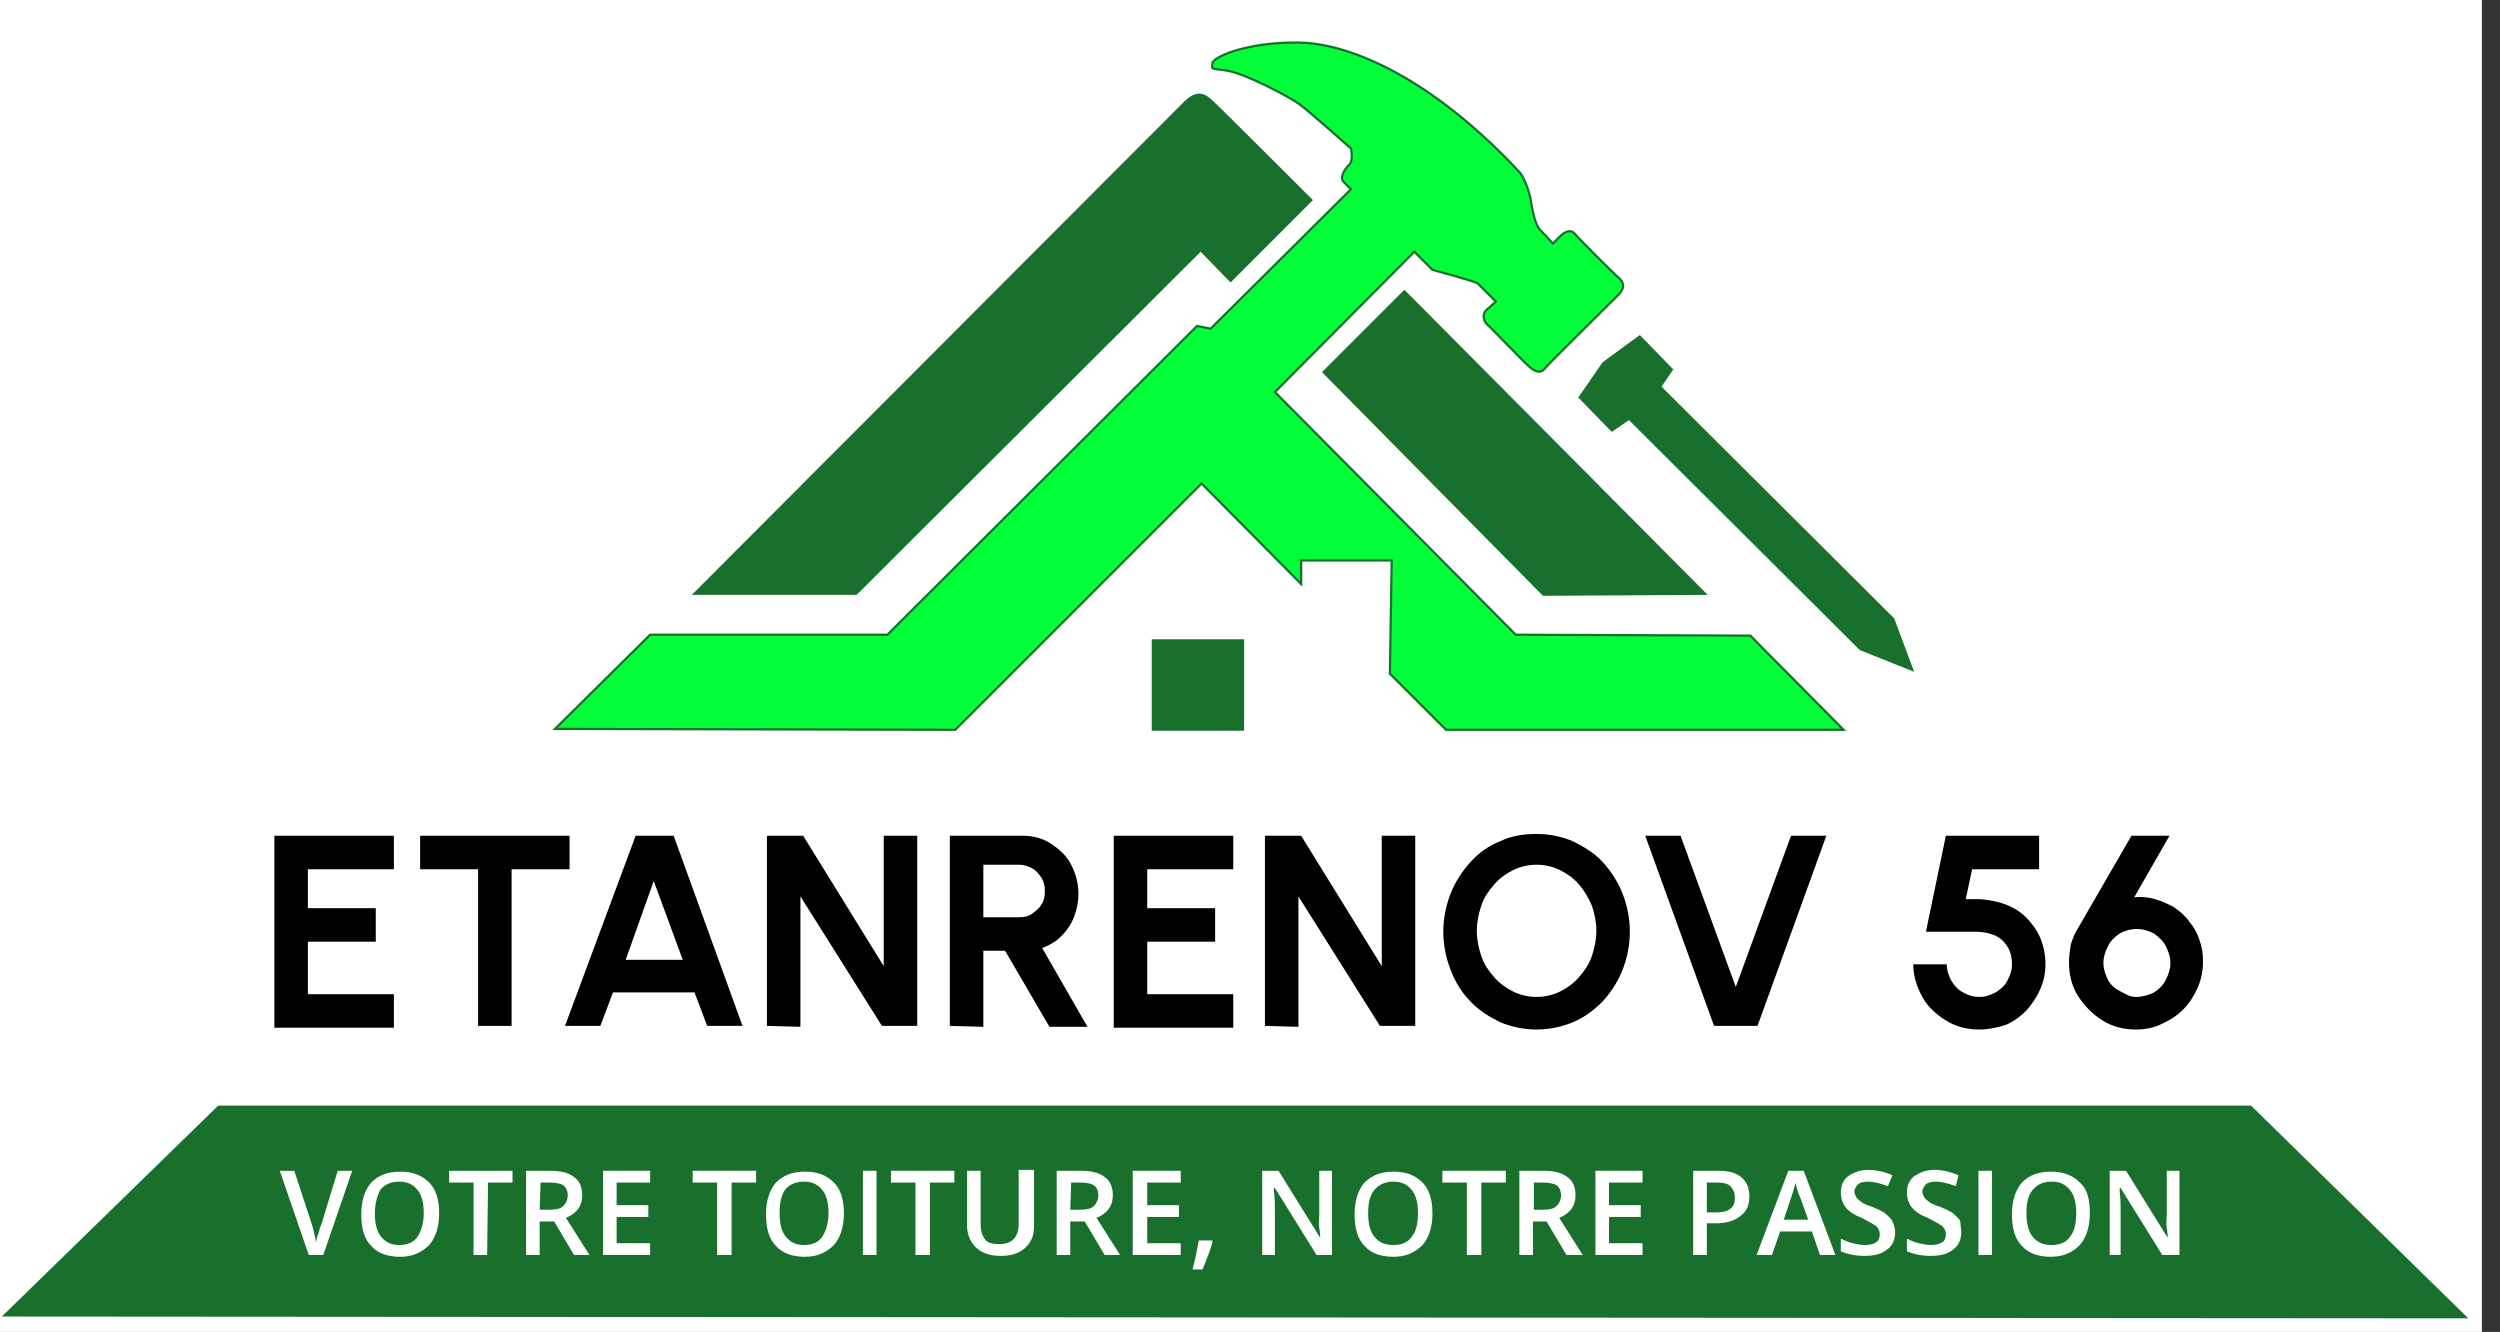
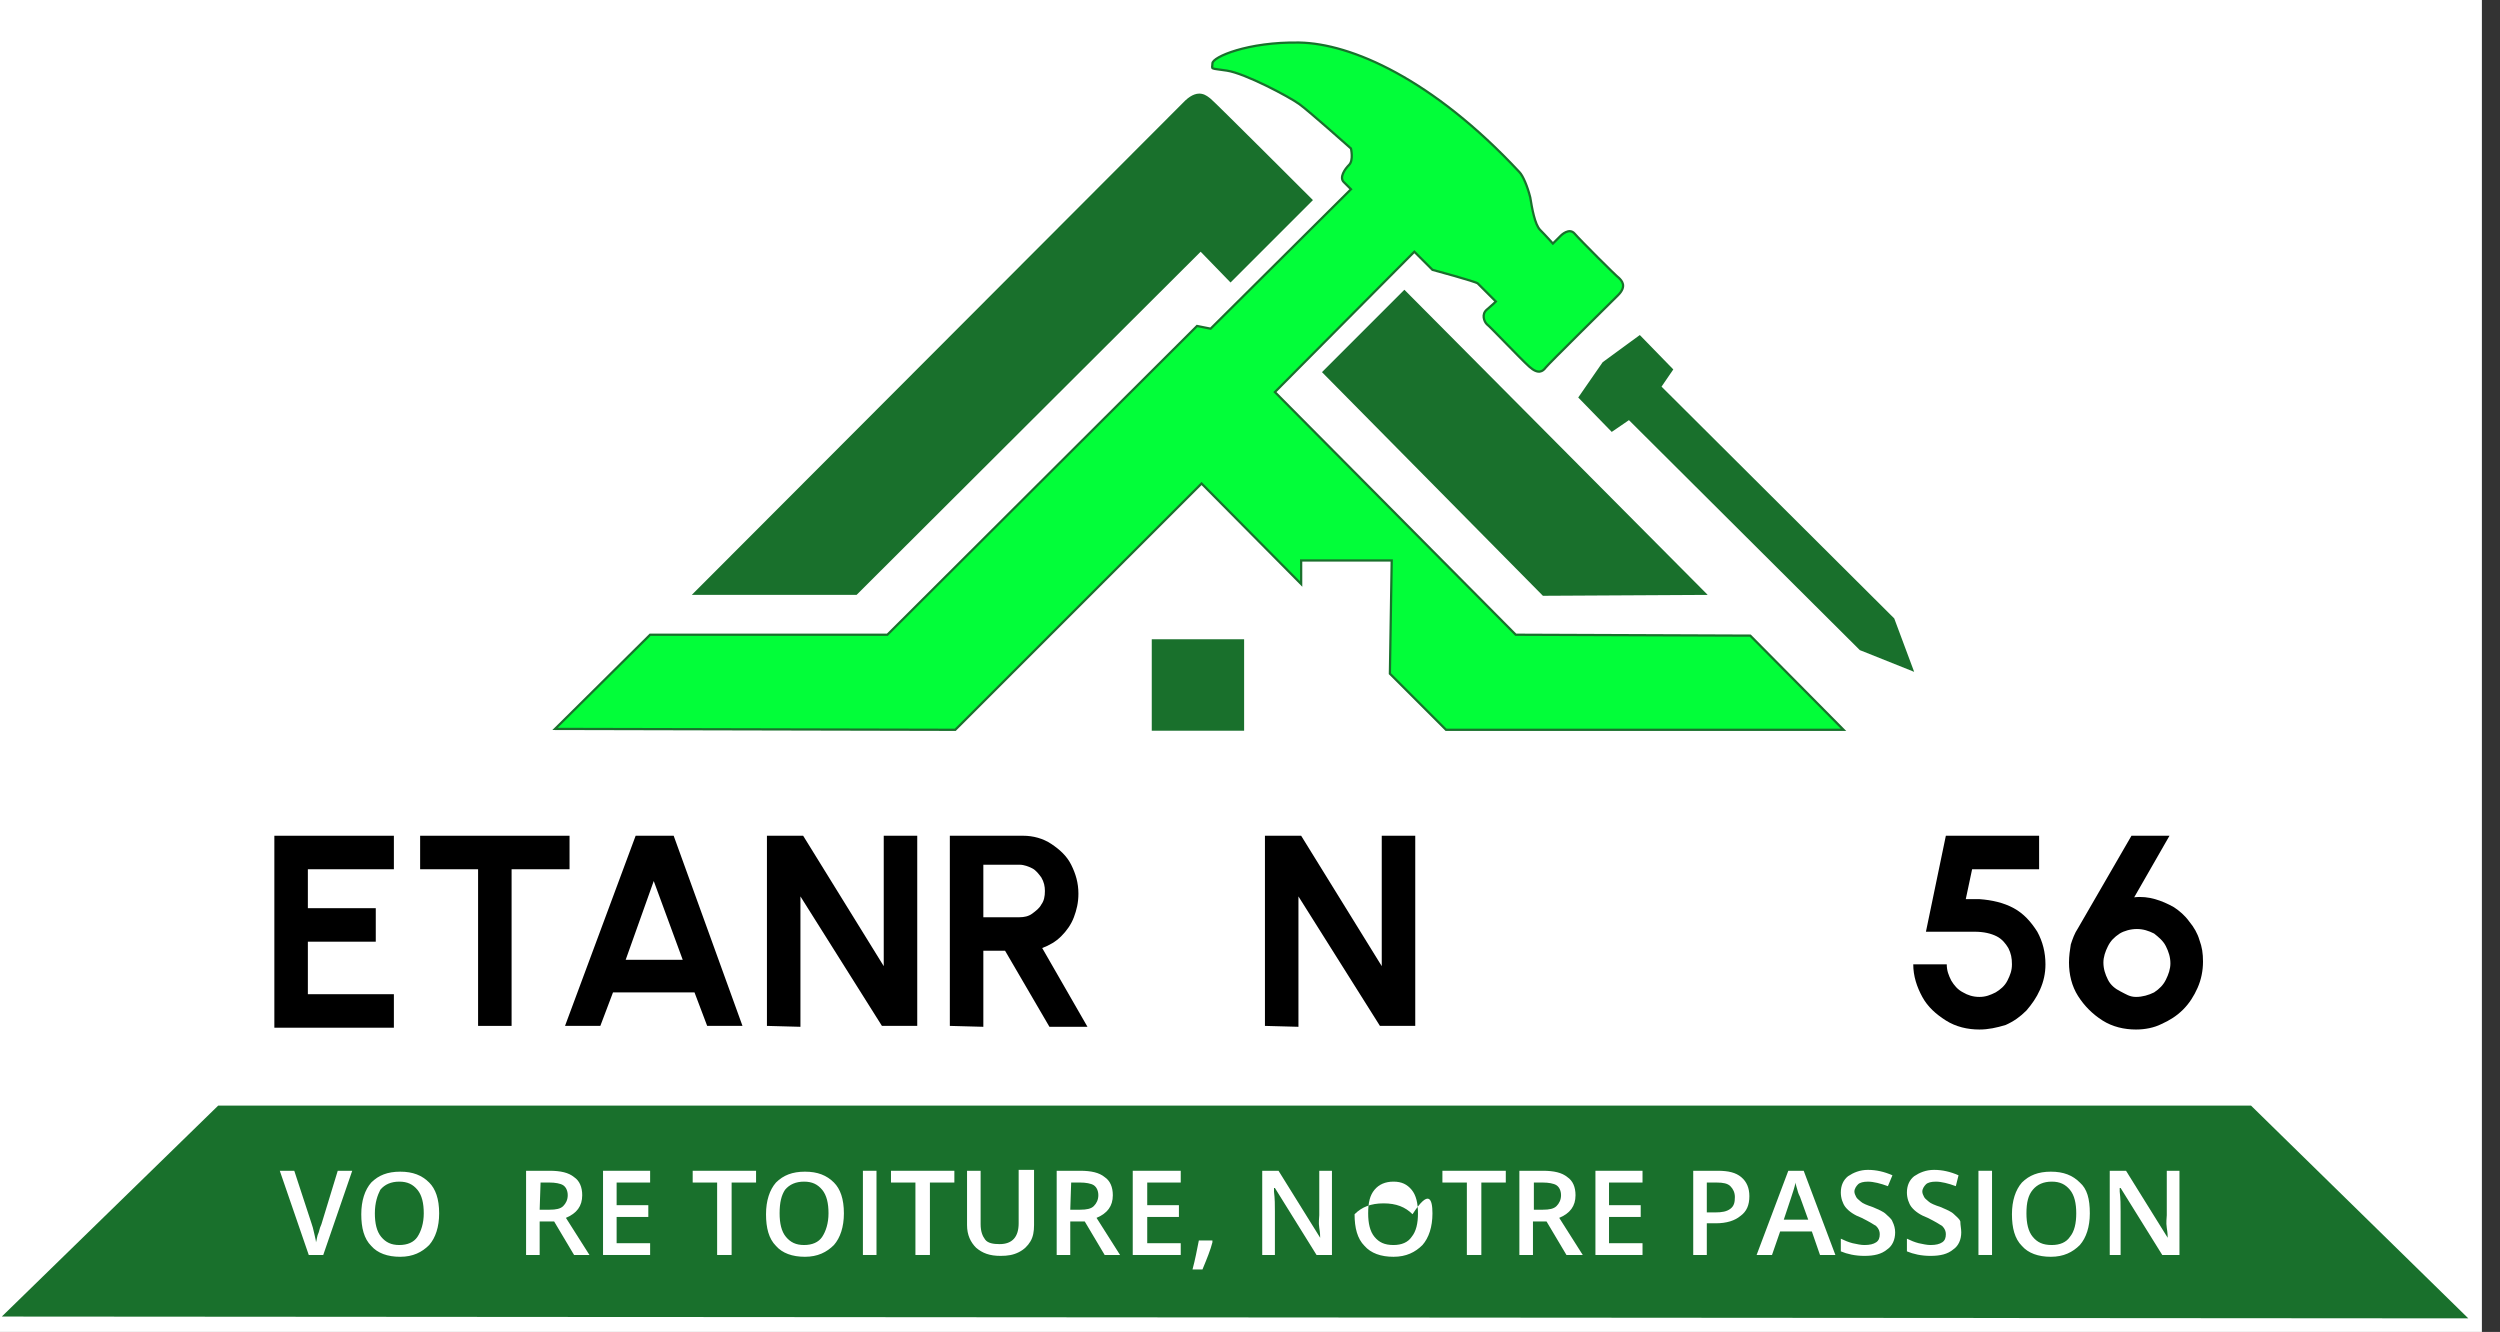
<svg xmlns="http://www.w3.org/2000/svg" version="1.1" id="Calque_1" x="0px" y="0px" viewBox="0 0 276.1 147.1" style="enable-background:new 0 0 276.1 147.1;" xml:space="preserve">
  <rect x="0" y="0" width="276.1" height="147.1" fill="#333333" stroke="none" />
  <style type="text/css"> .st0{fill:#FFFFFF;} .st1{fill:#02FE39;stroke:#19702C;stroke-width:0.25;stroke-miterlimit:10;} .st2{fill:#19702C;} </style>
  <g id="Calque_2_00000093164589329793079740000018398085663474630785_"> </g>
  <g id="Calque_3">
    <g>
      <rect id="XMLID_00000090973522864424096020000006400595276910553225_" class="st0" width="274.1" height="148.5" />
      <g>
        <path d="M30.3,113.3v-21h13.2V96H34v4.3h7.5v3.7H34v5.8h9.5v3.7H30.3V113.3z" />
        <path d="M62.9,92.3V96h-6.4v17.3h-3.7V96h-6.4v-3.7H62.9z" />
        <path d="M70.2,92.3h4.2l7.6,21h-3.9l-1.4-3.7h-9l-1.4,3.7h-3.9L70.2,92.3z M69.1,106h6.3l-3.2-8.7L69.1,106z" />
        <path d="M84.7,113.3v-21h4l8.9,14.4V92.3h3.7v21h-3.9l-9-14.3v14.4L84.7,113.3L84.7,113.3z" />
        <path d="M104.9,113.3v-21h8.1c1.1,0,2.2,0.3,3.1,0.9s1.7,1.3,2.2,2.3s0.8,2,0.8,3.2c0,1-0.2,1.8-0.5,2.6 c-0.3,0.8-0.8,1.5-1.4,2.1s-1.3,1-2.1,1.3l5,8.7h-4.2L111,105h-2.4v8.4L104.9,113.3L104.9,113.3z M108.6,101.3h4 c0.5,0,1-0.1,1.4-0.4s0.8-0.6,1-1c0.3-0.4,0.4-0.9,0.4-1.5c0-0.5-0.1-1-0.4-1.5c-0.3-0.4-0.6-0.8-1-1s-0.9-0.4-1.4-0.4h-4V101.3z " />
-         <path d="M123,113.3v-21h13.2V96h-9.5v4.3h7.5v3.7h-7.5v5.8h9.5v3.7H123V113.3z" />
        <path d="M139.7,113.3v-21h4l8.9,14.4V92.3h3.7v21h-3.9l-9-14.3v14.4L139.7,113.3L139.7,113.3z" />
-         <path d="M169.7,113.7c-1.4,0-2.8-0.3-4-0.8c-1.2-0.6-2.4-1.3-3.3-2.3c-1-1-1.7-2.2-2.2-3.5s-0.8-2.7-0.8-4.2s0.3-2.9,0.8-4.2 c0.5-1.3,1.3-2.5,2.2-3.5s2-1.8,3.3-2.3c1.2-0.6,2.6-0.8,4-0.8s2.8,0.3,4,0.8c1.2,0.6,2.4,1.3,3.3,2.3c0.9,1,1.7,2.2,2.2,3.5 s0.8,2.7,0.8,4.2s-0.3,2.9-0.8,4.2c-0.5,1.3-1.3,2.5-2.2,3.5c-1,1-2.1,1.8-3.3,2.3C172.5,113.4,171.1,113.7,169.7,113.7z M169.7,110.1c0.9,0,1.8-0.2,2.6-0.6s1.5-0.9,2.1-1.6s1.1-1.4,1.4-2.3c0.3-0.9,0.5-1.8,0.5-2.8s-0.2-1.9-0.5-2.8 c-0.4-0.9-0.8-1.6-1.4-2.3c-0.6-0.7-1.3-1.2-2.1-1.6s-1.7-0.6-2.6-0.6s-1.8,0.2-2.6,0.6s-1.5,0.9-2.1,1.6s-1.1,1.4-1.4,2.3 c-0.3,0.9-0.5,1.8-0.5,2.8s0.2,1.9,0.5,2.8s0.8,1.6,1.4,2.3c0.6,0.7,1.3,1.2,2.1,1.6S168.8,110.1,169.7,110.1z" />
-         <path d="M189.3,113.3l-7.6-21h3.9l6.1,16.7l6.1-16.7h3.9l-7.6,21H189.3z" />
        <path d="M218.6,113.7c-1.3,0-2.6-0.3-3.7-1c-1.1-0.7-2-1.5-2.6-2.6s-1-2.3-1-3.6h3.7c0,0.7,0.2,1.2,0.5,1.8 c0.3,0.5,0.7,1,1.3,1.3c0.5,0.3,1.1,0.5,1.8,0.5s1.2-0.2,1.8-0.5c0.5-0.3,1-0.7,1.3-1.3s0.5-1.1,0.5-1.8s-0.1-1.2-0.4-1.8 c-0.3-0.5-0.7-1-1.3-1.3s-1.4-0.5-2.4-0.5h-5.4l2.2-10.6h10.3V96h-7.4l-0.7,3.3h1.5c1.4,0.1,2.7,0.4,3.8,1s1.9,1.5,2.6,2.6 c0.6,1.1,0.9,2.3,0.9,3.6c0,1-0.2,1.9-0.6,2.8c-0.4,0.9-0.9,1.6-1.5,2.3c-0.7,0.7-1.4,1.2-2.3,1.6 C220.5,113.5,219.6,113.7,218.6,113.7z" />
        <path d="M235.9,113.7c-1.3,0-2.6-0.3-3.7-1s-2-1.6-2.7-2.7s-1-2.4-1-3.7c0-0.7,0.1-1.4,0.2-2c0.2-0.6,0.4-1.2,0.8-1.8l5.9-10.2 h4.2l-3.9,6.8c0.8-0.1,1.6,0,2.3,0.2s1.4,0.5,2.1,0.9c0.6,0.4,1.2,0.9,1.7,1.6c0.5,0.6,0.9,1.3,1.1,2c0.3,0.8,0.4,1.5,0.4,2.4 c0,1-0.2,2-0.6,2.9c-0.4,0.9-0.9,1.7-1.6,2.4c-0.7,0.7-1.5,1.2-2.4,1.6C237.9,113.5,236.9,113.7,235.9,113.7z M235.9,110.1 c0.7,0,1.4-0.2,2-0.5c0.6-0.4,1-0.8,1.3-1.4s0.5-1.2,0.5-1.8c0-0.7-0.2-1.3-0.5-1.9s-0.8-1-1.3-1.4c-0.6-0.3-1.2-0.5-1.9-0.5 s-1.4,0.2-1.9,0.5c-0.6,0.4-1,0.8-1.3,1.4s-0.5,1.2-0.5,1.8c0,0.7,0.2,1.3,0.5,1.9s0.8,1,1.4,1.3S235.2,110.1,235.9,110.1z" />
      </g>
      <g>
        <path class="st1" d="M61.3,80.5l10.5-10.4H98L132.2,36l1.5,0.3l15.5-15.4c0,0-0.3-0.3-0.8-0.8s0.1-1.4,0.6-1.9s0.2-1.8,0.2-1.8 s-4.6-4.1-5.7-4.9s-6-3.4-8-3.7s-1.6-0.1-1.6-0.8s3.9-2.4,9.6-2.3s14.7,4,24.3,14.3c0.4,0.4,0.9,1.6,1.2,2.8 c0.2,1.2,0.5,3,1.1,3.6s1.4,1.5,1.4,1.5l0.9-0.9c0,0,0.9-0.9,1.5-0.2s4.6,4.7,4.9,4.9c0.3,0.3,0.9,0.9-0.1,1.9c-1,1-7.7,7.6-8,8 s-0.8,0.8-1.8-0.1s-4.3-4.4-4.7-4.7c-0.3-0.3-0.6-1.1,0-1.6s1-0.9,1-0.9s-1.8-1.8-2-2s-5-1.5-5-1.5l-2-2l-15.4,15.5l26.6,26.8 l25.9,0.1l10.3,10.4h-43.9l-6.2-6.2l0.2-12.5h-10v2.6l-11-11.1l-27.2,27.2L61.3,80.5z" />
        <rect x="127.2" y="70.6" class="st2" width="10.2" height="10.1" />
        <path class="st2" d="M76.4,65.7h18.2l38-37.9l3.3,3.4l9.1-9.1c0,0-10.9-10.9-11.3-11.2s-1.3-1.2-2.8,0.2 C129.5,12.5,76.4,65.7,76.4,65.7z" />
        <polygon class="st2" points="170.4,65.8 188.6,65.7 155.1,32 146,41.1 " />
        <polygon class="st2" points="211.4,74.2 209.2,68.3 183.5,42.7 184.8,40.8 181.1,37 177,40 174.3,43.9 178,47.7 179.9,46.4 205.4,71.8 " />
      </g>
      <polygon class="st2" points="0.2,145.4 24.1,122.1 248.6,122.1 272.6,145.6 " />
      <g>
        <path class="st0" d="M37.3,129.3h1.6l-3.2,9.3h-1.6l-3.2-9.3h1.6l1.9,5.8c0.1,0.3,0.2,0.6,0.3,1.1s0.2,0.8,0.2,1 c0.1-0.3,0.1-0.7,0.3-1.1c0.1-0.4,0.2-0.7,0.3-0.9L37.3,129.3z" />
        <path class="st0" d="M48.5,134c0,1.5-0.4,2.7-1.1,3.5c-0.8,0.8-1.8,1.3-3.2,1.3s-2.5-0.4-3.2-1.2c-0.8-0.8-1.1-2-1.1-3.5 s0.4-2.7,1.1-3.5c0.8-0.8,1.8-1.2,3.2-1.2s2.4,0.4,3.2,1.2C48.1,131.3,48.5,132.4,48.5,134z M41.4,134c0,1.1,0.2,2,0.7,2.6 s1.1,0.9,2,0.9s1.6-0.3,2-0.9s0.7-1.5,0.7-2.6s-0.2-2-0.7-2.6s-1.1-0.9-2-0.9s-1.6,0.3-2.1,0.9C41.7,132,41.4,132.8,41.4,134z" />
-         <path class="st0" d="M53.8,138.6h-1.5v-8h-2.7v-1.3h7v1.3h-2.7L53.8,138.6L53.8,138.6z" />
        <path class="st0" d="M59.6,134.9v3.7h-1.5v-9.3h2.6c1.2,0,2.1,0.2,2.7,0.7c0.6,0.4,0.9,1.1,0.9,2c0,1.2-0.6,2-1.8,2.5l2.6,4.1 h-1.7l-2.2-3.7H59.6z M59.6,133.6h1.1c0.7,0,1.2-0.1,1.5-0.4s0.5-0.7,0.5-1.2s-0.2-0.9-0.5-1.1s-0.9-0.3-1.5-0.3h-1L59.6,133.6 L59.6,133.6z" />
        <path class="st0" d="M71.8,138.6h-5.2v-9.3h5.2v1.3h-3.7v2.5h3.5v1.3h-3.5v2.9h3.7V138.6z" />
        <path class="st0" d="M80.7,138.6h-1.5v-8h-2.7v-1.3h7v1.3h-2.7v8H80.7z" />
        <path class="st0" d="M93.2,134c0,1.5-0.4,2.7-1.1,3.5c-0.8,0.8-1.8,1.3-3.2,1.3c-1.4,0-2.5-0.4-3.2-1.2c-0.8-0.8-1.1-2-1.1-3.5 s0.4-2.7,1.1-3.5c0.8-0.8,1.8-1.2,3.2-1.2c1.4,0,2.4,0.4,3.2,1.2C92.8,131.3,93.2,132.4,93.2,134z M86.1,134c0,1.1,0.2,2,0.7,2.6 s1.1,0.9,2,0.9s1.6-0.3,2-0.9s0.7-1.5,0.7-2.6s-0.2-2-0.7-2.6s-1.1-0.9-2-0.9s-1.6,0.3-2.1,0.9C86.3,132,86.1,132.8,86.1,134z" />
        <path class="st0" d="M95.3,138.6v-9.3h1.5v9.3H95.3z" />
        <path class="st0" d="M102.6,138.6h-1.5v-8h-2.7v-1.3h7v1.3h-2.7v8H102.6z" />
        <path class="st0" d="M114.2,129.3v6c0,0.7-0.1,1.3-0.4,1.8s-0.7,0.9-1.3,1.2s-1.2,0.4-2,0.4c-1.2,0-2-0.3-2.7-0.9 c-0.6-0.6-1-1.4-1-2.5v-6h1.5v5.9c0,0.8,0.2,1.3,0.5,1.7s0.9,0.5,1.6,0.5c1.4,0,2.1-0.8,2.1-2.3v-5.9h1.7V129.3z" />
        <path class="st0" d="M118.2,134.9v3.7h-1.5v-9.3h2.6c1.2,0,2.1,0.2,2.7,0.7c0.6,0.4,0.9,1.1,0.9,2c0,1.2-0.6,2-1.8,2.5l2.6,4.1 H122l-2.2-3.7H118.2z M118.2,133.6h1.1c0.7,0,1.2-0.1,1.5-0.4s0.5-0.7,0.5-1.2s-0.2-0.9-0.5-1.1s-0.9-0.3-1.5-0.3h-1L118.2,133.6 L118.2,133.6z" />
        <path class="st0" d="M130.4,138.6h-5.3v-9.3h5.3v1.3h-3.7v2.5h3.5v1.3h-3.5v2.9h3.7V138.6z" />
        <path class="st0" d="M133.9,137.2c-0.2,0.8-0.6,1.8-1.1,3h-1.1c0.3-1.1,0.5-2.2,0.7-3.2h1.5L133.9,137.2z" />
        <path class="st0" d="M147.3,138.6h-1.9l-4.6-7.4h-0.1v0.4c0.1,0.8,0.1,1.5,0.1,2.2v4.8h-1.4v-9.3h1.8l4.6,7.4l0,0 c0-0.1,0-0.5-0.1-1.1s0-1.1,0-1.4v-4.9h1.4v9.3H147.3z" />
-         <path class="st0" d="M158.2,134c0,1.5-0.4,2.7-1.1,3.5c-0.8,0.8-1.8,1.3-3.2,1.3s-2.5-0.4-3.2-1.2c-0.8-0.8-1.1-2-1.1-3.5 s0.4-2.7,1.1-3.5c0.8-0.8,1.8-1.2,3.2-1.2s2.4,0.4,3.2,1.2C157.8,131.3,158.2,132.4,158.2,134z M151.1,134c0,1.1,0.2,2,0.7,2.6 s1.1,0.9,2.1,0.9c0.9,0,1.6-0.3,2-0.9c0.5-0.6,0.7-1.5,0.7-2.6s-0.2-2-0.7-2.6s-1.1-0.9-2-0.9s-1.6,0.3-2.1,0.9 C151.3,132,151.1,132.8,151.1,134z" />
+         <path class="st0" d="M158.2,134c0,1.5-0.4,2.7-1.1,3.5c-0.8,0.8-1.8,1.3-3.2,1.3s-2.5-0.4-3.2-1.2c-0.8-0.8-1.1-2-1.1-3.5 c0.8-0.8,1.8-1.2,3.2-1.2s2.4,0.4,3.2,1.2C157.8,131.3,158.2,132.4,158.2,134z M151.1,134c0,1.1,0.2,2,0.7,2.6 s1.1,0.9,2.1,0.9c0.9,0,1.6-0.3,2-0.9c0.5-0.6,0.7-1.5,0.7-2.6s-0.2-2-0.7-2.6s-1.1-0.9-2-0.9s-1.6,0.3-2.1,0.9 C151.3,132,151.1,132.8,151.1,134z" />
        <path class="st0" d="M163.5,138.6H162v-8h-2.7v-1.3h7v1.3h-2.7v8H163.5z" />
        <path class="st0" d="M169.3,134.9v3.7h-1.5v-9.3h2.6c1.2,0,2.1,0.2,2.7,0.7c0.6,0.4,0.9,1.1,0.9,2c0,1.2-0.6,2-1.8,2.5l2.6,4.1 H173l-2.2-3.7H169.3z M169.3,133.6h1.1c0.7,0,1.2-0.1,1.5-0.4s0.5-0.7,0.5-1.2s-0.2-0.9-0.5-1.1s-0.9-0.3-1.5-0.3h-1v3H169.3z" />
        <path class="st0" d="M181.4,138.6h-5.2v-9.3h5.2v1.3h-3.7v2.5h3.5v1.3h-3.5v2.9h3.7V138.6z" />
        <path class="st0" d="M193.2,132.1c0,1-0.3,1.7-1,2.2c-0.6,0.5-1.5,0.8-2.7,0.8h-1v3.5H187v-9.3h2.7c1.2,0,2,0.2,2.6,0.7 C192.9,130.5,193.2,131.2,193.2,132.1z M188.6,133.9h0.8c0.8,0,1.3-0.1,1.7-0.4c0.4-0.3,0.5-0.7,0.5-1.3c0-0.5-0.2-0.9-0.5-1.2 s-0.8-0.4-1.5-0.4h-1.1v3.3H188.6z" />
        <path class="st0" d="M201,138.6l-0.9-2.6h-3.5l-0.9,2.6H194l3.5-9.3h1.7l3.5,9.3H201z M199.7,134.7l-0.9-2.5 c-0.1-0.2-0.2-0.4-0.3-0.8c-0.1-0.4-0.2-0.6-0.2-0.8c-0.1,0.5-0.3,1.1-0.5,1.7l-0.8,2.4L199.7,134.7L199.7,134.7z" />
        <path class="st0" d="M209.3,136.1c0,0.8-0.3,1.5-0.9,1.9c-0.6,0.5-1.4,0.7-2.5,0.7c-1,0-1.9-0.2-2.6-0.5v-1.4 c0.4,0.2,0.9,0.4,1.3,0.5c0.5,0.1,0.9,0.2,1.3,0.2c0.6,0,1-0.1,1.3-0.3s0.4-0.5,0.4-0.9c0-0.3-0.1-0.6-0.4-0.9 c-0.3-0.2-0.8-0.5-1.6-0.9c-0.8-0.3-1.4-0.7-1.8-1.2c-0.3-0.4-0.5-1-0.5-1.6c0-0.8,0.3-1.4,0.8-1.8c0.6-0.4,1.3-0.7,2.2-0.7 s1.8,0.2,2.7,0.6l-0.5,1.2c-0.8-0.3-1.6-0.5-2.2-0.5c-0.5,0-0.9,0.1-1.1,0.3s-0.4,0.5-0.4,0.8c0,0.2,0.1,0.4,0.2,0.6 c0.1,0.2,0.3,0.3,0.5,0.5s0.7,0.4,1.3,0.6c0.7,0.3,1.2,0.5,1.5,0.8s0.6,0.5,0.7,0.8C209.2,135.3,209.3,135.7,209.3,136.1z" />
        <path class="st0" d="M216.6,136.1c0,0.8-0.3,1.5-0.9,1.9c-0.6,0.5-1.4,0.7-2.5,0.7c-1,0-1.9-0.2-2.6-0.5v-1.4 c0.4,0.2,0.9,0.4,1.3,0.5c0.5,0.1,0.9,0.2,1.3,0.2c0.6,0,1-0.1,1.3-0.3s0.4-0.5,0.4-0.9c0-0.3-0.1-0.6-0.4-0.9 c-0.3-0.2-0.8-0.5-1.6-0.9c-0.8-0.3-1.4-0.7-1.8-1.2c-0.3-0.4-0.5-1-0.5-1.6c0-0.8,0.3-1.4,0.8-1.8c0.6-0.4,1.3-0.7,2.2-0.7 s1.8,0.2,2.7,0.6L216,131c-0.8-0.3-1.6-0.5-2.2-0.5c-0.5,0-0.9,0.1-1.1,0.3s-0.4,0.5-0.4,0.8c0,0.2,0.1,0.4,0.2,0.6 c0.1,0.2,0.3,0.3,0.5,0.5s0.7,0.4,1.3,0.6c0.7,0.3,1.2,0.5,1.5,0.8s0.6,0.5,0.7,0.8C216.5,135.3,216.6,135.7,216.6,136.1z" />
        <path class="st0" d="M218.5,138.6v-9.3h1.5v9.3H218.5z" />
        <path class="st0" d="M230.8,134c0,1.5-0.4,2.7-1.1,3.5c-0.8,0.8-1.8,1.3-3.2,1.3s-2.5-0.4-3.2-1.2c-0.8-0.8-1.1-2-1.1-3.5 s0.4-2.7,1.1-3.5c0.8-0.8,1.8-1.2,3.2-1.2s2.4,0.4,3.2,1.2C230.5,131.3,230.8,132.4,230.8,134z M223.8,134c0,1.1,0.2,2,0.7,2.6 s1.1,0.9,2.1,0.9c0.9,0,1.6-0.3,2-0.9c0.5-0.6,0.7-1.5,0.7-2.6s-0.2-2-0.7-2.6s-1.1-0.9-2-0.9s-1.6,0.3-2.1,0.9 C224,132,223.8,132.8,223.8,134z" />
        <path class="st0" d="M240.7,138.6h-1.9l-4.6-7.4h-0.1v0.4c0.1,0.8,0.1,1.5,0.1,2.2v4.8H233v-9.3h1.8l4.6,7.4l0,0 c0-0.1,0-0.5-0.1-1.1s0-1.1,0-1.4v-4.9h1.4V138.6z" />
      </g>
    </g>
  </g>
</svg>